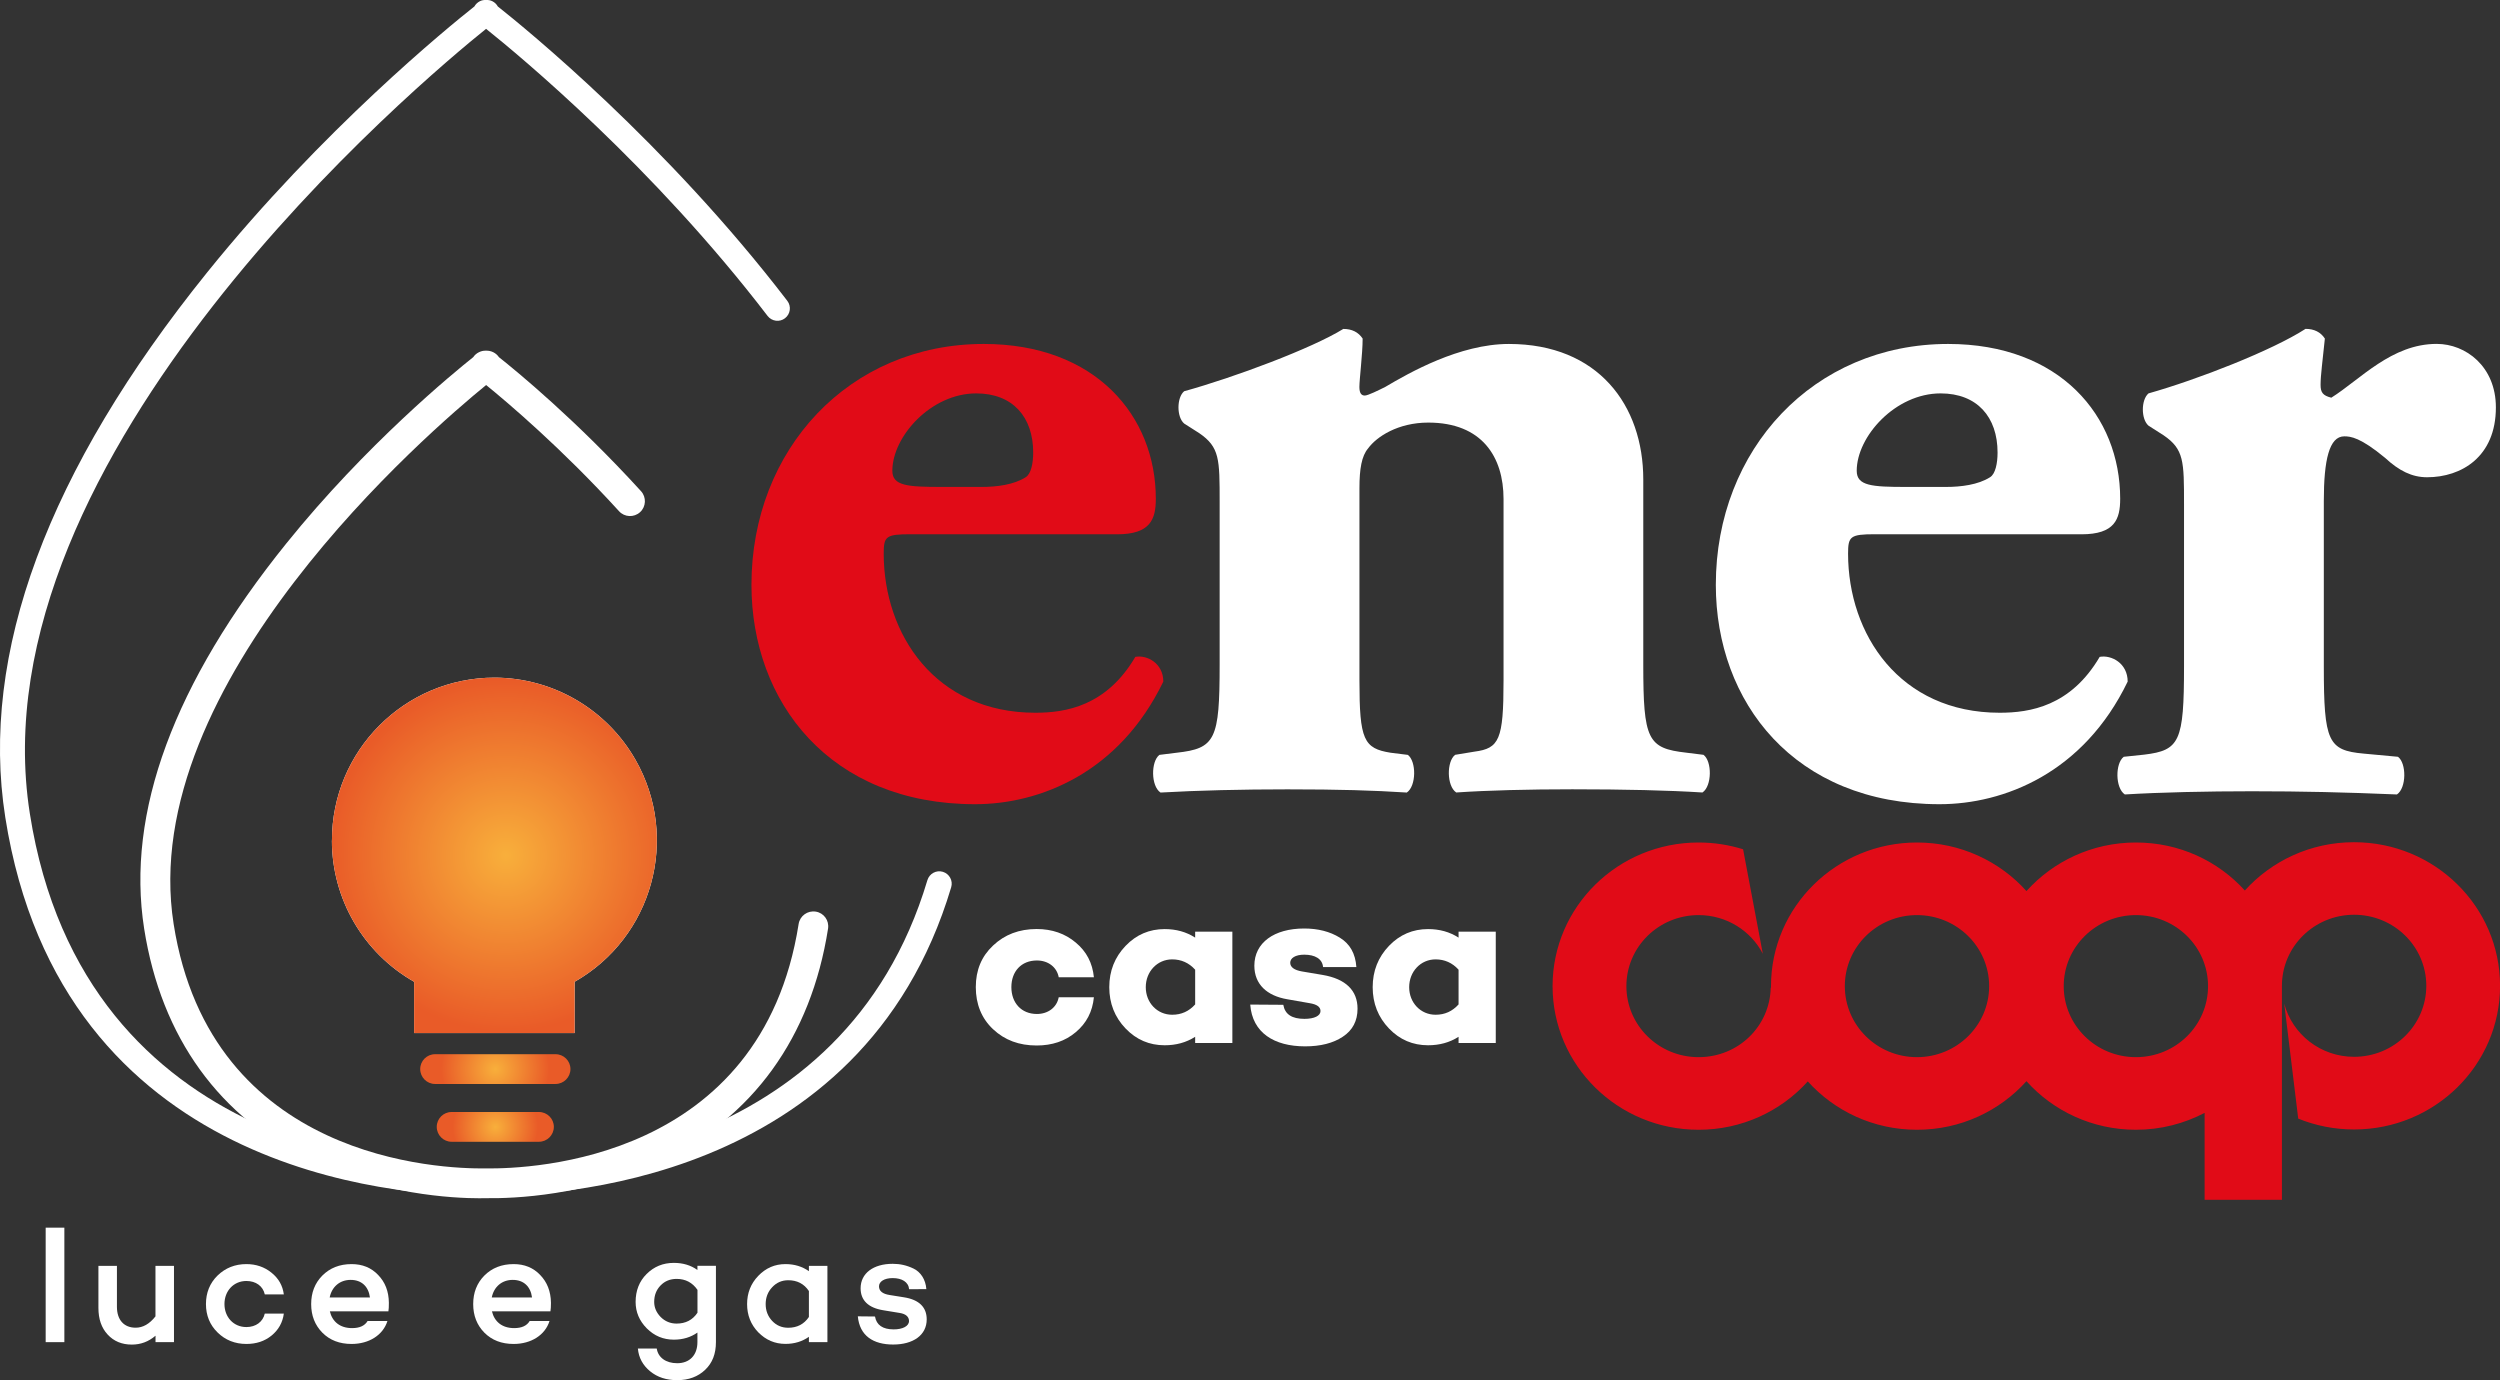
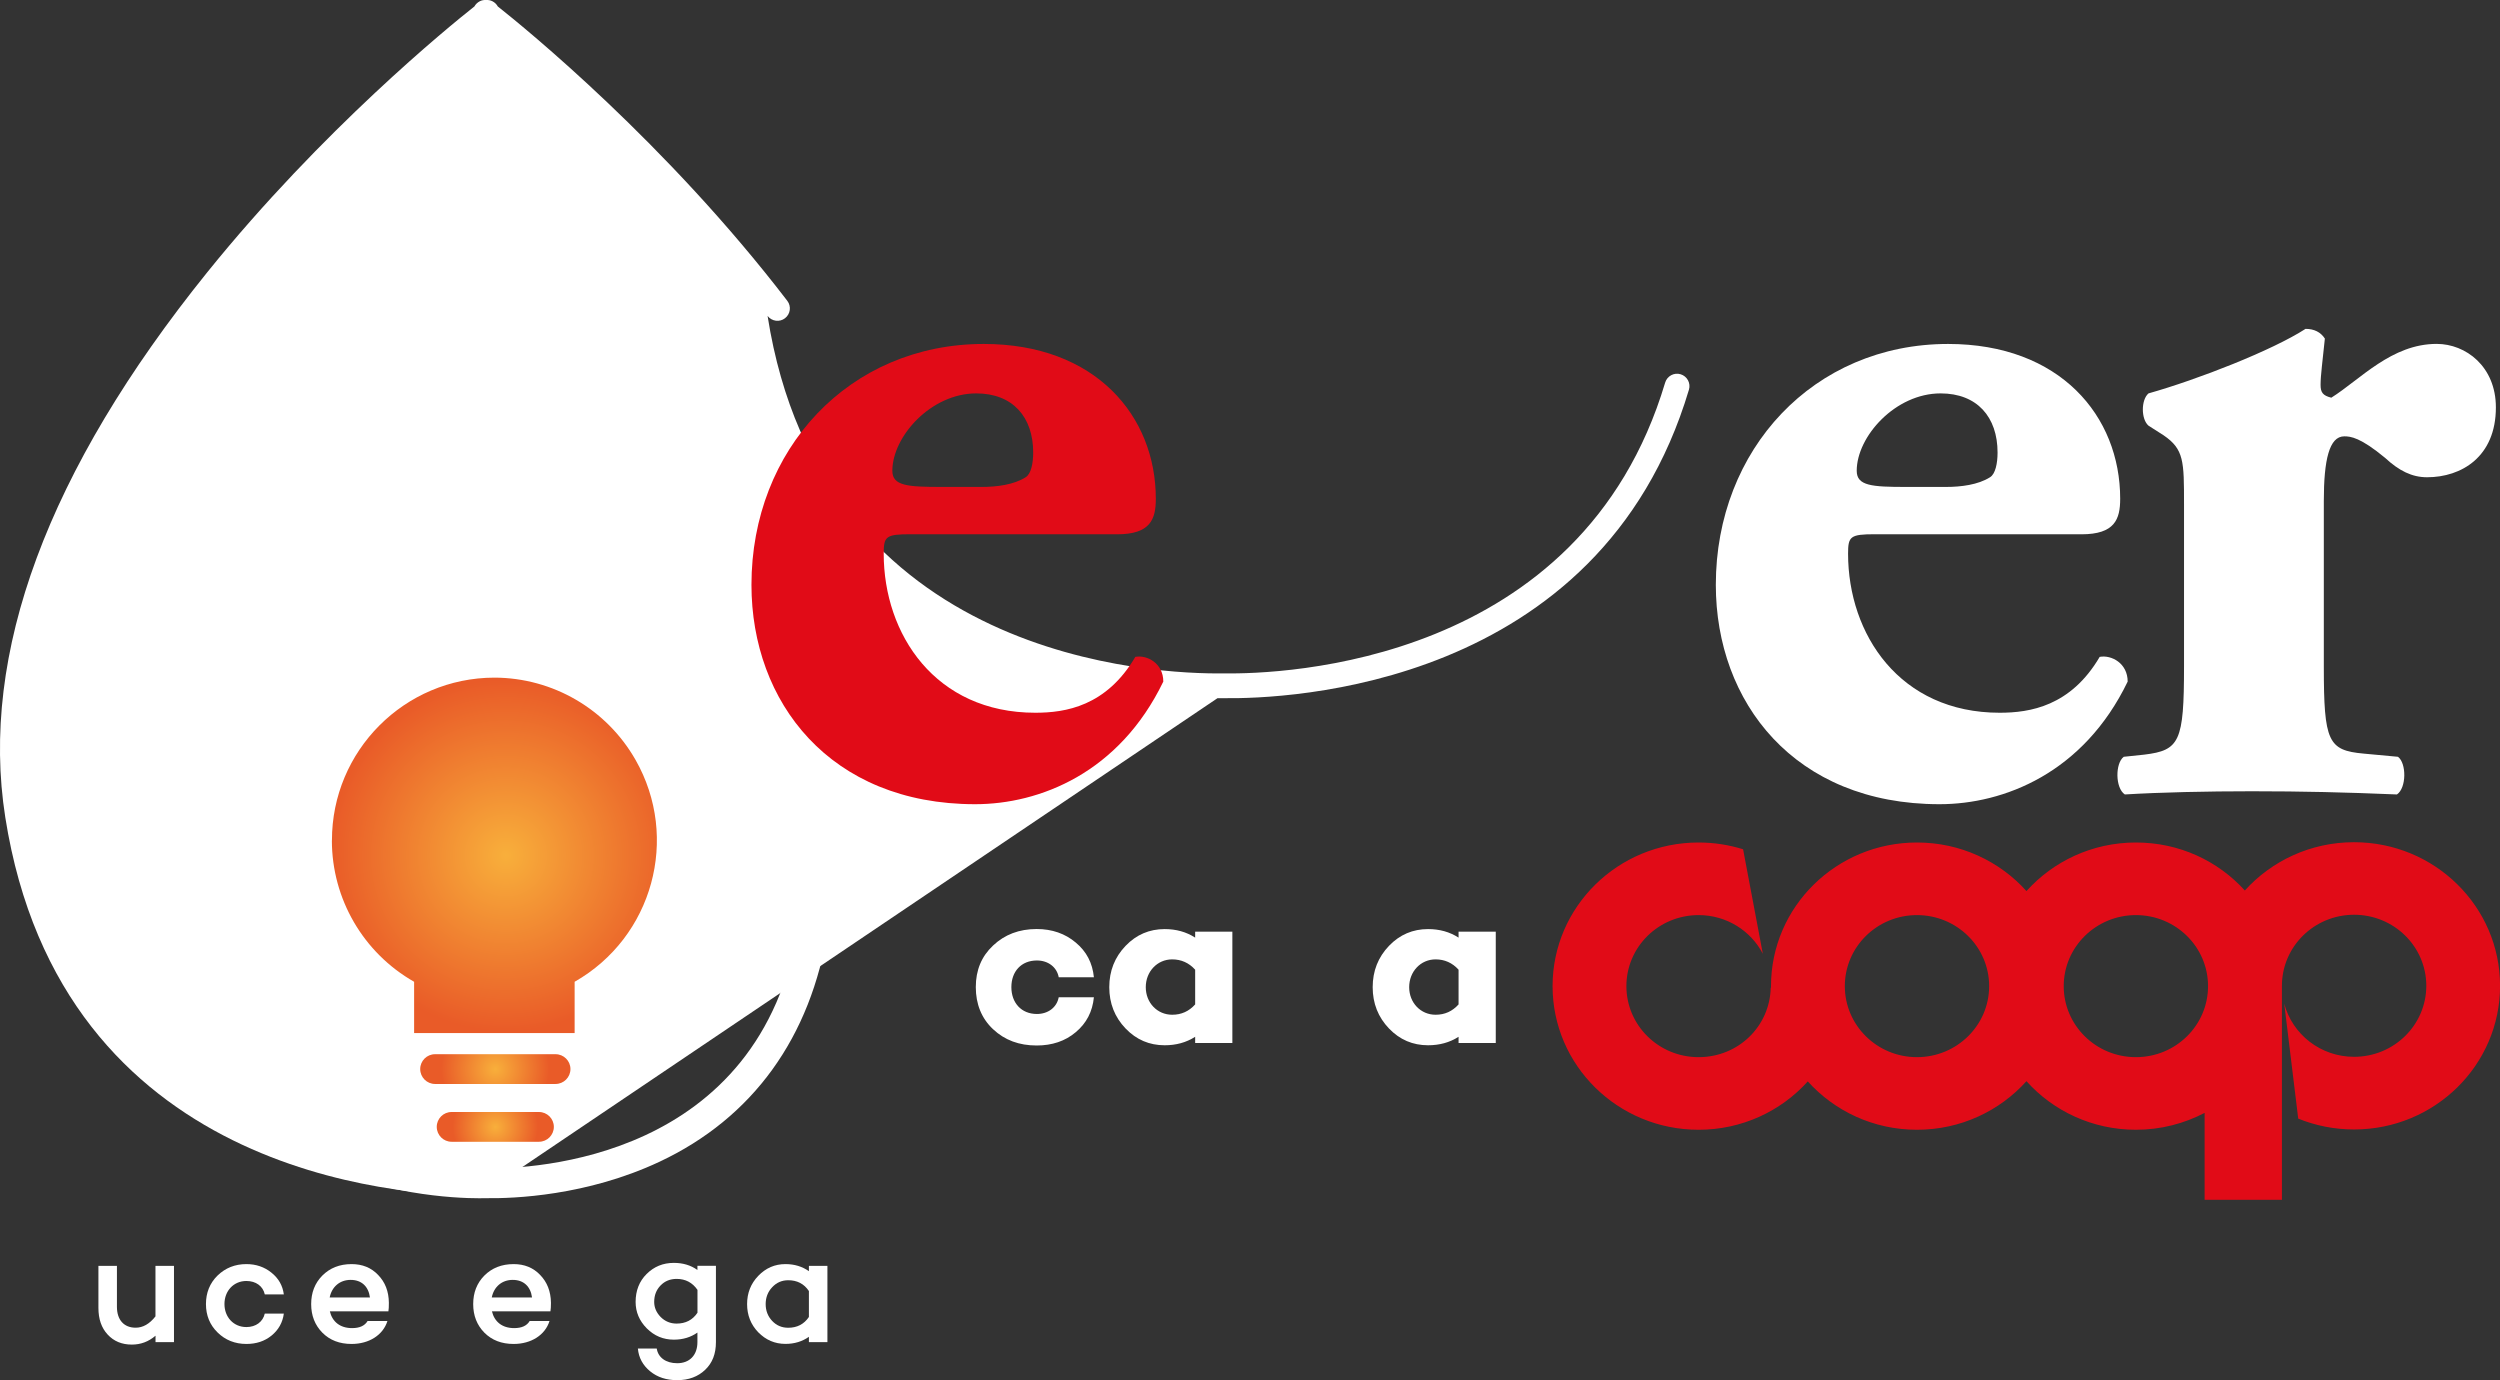
<svg xmlns="http://www.w3.org/2000/svg" xmlns:xlink="http://www.w3.org/1999/xlink" id="Livello_2" viewBox="0 0 430.8 237.84">
  <rect x="0" y="0" width="430.8" height="237.84" fill="#333333" stroke="none" />
  <defs>
    <style>.cls-1{clip-path:url(#clippath);}.cls-2{fill:#fff;}.cls-3{fill:#e10b17;}.cls-4{fill:url(#Sfumatura_senza_nome_3);}.cls-5{fill:url(#Sfumatura_senza_nome_3-3);}.cls-6{fill:url(#Sfumatura_senza_nome_3-2);}</style>
    <clipPath id="clippath">
      <path class="cls-2" d="M57.19,144.85c.01,10.07,5.42,19.35,14.17,24.33v8.84h27.66v-8.84c13.46-7.66,18.16-24.78,10.5-38.23-4.98-8.75-14.26-14.16-24.32-14.18-15.48,.02-28.03,12.59-28,28.08" />
    </clipPath>
    <radialGradient id="Sfumatura_senza_nome_3" cx="87.18" cy="147.4" fx="87.18" fy="147.4" r="30.32" gradientUnits="userSpaceOnUse">
      <stop offset="0" stop-color="#f8af3b" />
      <stop offset="1" stop-color="#e95b28" />
    </radialGradient>
    <radialGradient id="Sfumatura_senza_nome_3-2" cx="85.35" cy="184.22" fx="85.35" fy="184.22" r="9.33" xlink:href="#Sfumatura_senza_nome_3" />
    <radialGradient id="Sfumatura_senza_nome_3-3" cx="85.35" cy="194.19" fx="85.35" fy="194.19" r="7.36" xlink:href="#Sfumatura_senza_nome_3" />
  </defs>
  <g id="Livello_1-2">
    <g>
-       <rect class="cls-2" x="7.87" y="211.55" width="3.22" height="19.73" />
      <path class="cls-2" d="M82.92,206.49c-5.25,0-17.15-.71-29.02-6.28-16.06-7.54-26.11-21.43-29.06-40.18-3.14-19.99,5.11-42.33,24.52-66.41,13.73-17.04,28.79-29.37,32.18-32.07,.25-.36,.58-.66,1-.86,.38-.19,.79-.28,1.21-.26,.42-.02,.85,.07,1.24,.26,.41,.2,.74,.5,.99,.86,3.03,2.4,13.31,10.83,24.48,23.09,.95,1.04,.88,2.67-.17,3.62-1.04,.95-2.67,.88-3.62-.17-9.89-10.86-19.27-18.79-22.9-21.74-9.63,7.84-60.37,51.39-53.85,92.87,6.4,40.73,45.96,42.23,53.82,42.12,7.95,.1,47.48-1.38,53.88-42.12,.22-1.4,1.54-2.35,2.94-2.13,1.4,.21,2.35,1.53,2.13,2.93-2.94,18.75-12.99,32.64-29.06,40.18-12.52,5.87-25.07,6.34-29.89,6.27-.25,0-.52,0-.8,0" />
-       <path class="cls-2" d="M82.66,206.06c-14.19,0-72.1-3.84-81.75-65.22-4.43-28.17,7.28-59.76,34.78-93.89C55.56,22.31,77.36,4.58,81.75,1.11c.21-.38,.53-.69,.94-.9,.34-.17,.71-.23,1.08-.21,.36-.02,.74,.04,1.07,.21,.41,.2,.73,.52,.94,.9,4.74,3.75,29.07,23.55,49.89,50.73,.72,.94,.54,2.28-.4,3-.93,.72-2.28,.54-3-.4C112.56,28.69,89.65,9.68,83.76,4.97,72.76,13.81-4.57,78.4,5.14,140.18c9.36,59.57,67.11,61.75,78.59,61.6,10.21,.15,61.6-1.58,76.08-50.11,.34-1.13,1.53-1.78,2.66-1.44,1.13,.34,1.78,1.53,1.44,2.66-15.36,51.48-69.48,53.31-80.17,53.16-.32,0-.68,0-1.07,0" />
+       <path class="cls-2" d="M82.66,206.06c-14.19,0-72.1-3.84-81.75-65.22-4.43-28.17,7.28-59.76,34.78-93.89C55.56,22.31,77.36,4.58,81.75,1.11c.21-.38,.53-.69,.94-.9,.34-.17,.71-.23,1.08-.21,.36-.02,.74,.04,1.07,.21,.41,.2,.73,.52,.94,.9,4.74,3.75,29.07,23.55,49.89,50.73,.72,.94,.54,2.28-.4,3-.93,.72-2.28,.54-3-.4c9.36,59.57,67.11,61.75,78.59,61.6,10.21,.15,61.6-1.58,76.08-50.11,.34-1.13,1.53-1.78,2.66-1.44,1.13,.34,1.78,1.53,1.44,2.66-15.36,51.48-69.48,53.31-80.17,53.16-.32,0-.68,0-1.07,0" />
      <path class="cls-2" d="M29.99,231.28h-3.19v-1.11c-1.2,1.03-2.56,1.53-4.08,1.53-1.73,0-3.11-.58-4.17-1.73-1.06-1.14-1.59-2.67-1.59-4.58v-7.25h3.19v7.06c0,2.25,1.22,3.59,3.22,3.59,1.25,0,2.39-.64,3.42-1.95v-8.7h3.19v13.14Z" />
      <path class="cls-2" d="M45.63,226.36h3.28c-.2,1.53-.92,2.81-2.11,3.78-1.2,.98-2.64,1.45-4.34,1.45-1.97,0-3.64-.67-4.97-1.98-1.33-1.3-2-2.94-2-4.89s.66-3.61,2-4.92c1.34-1.3,3-1.97,4.97-1.97,1.67,0,3.11,.5,4.31,1.47,1.22,.97,1.94,2.22,2.14,3.75h-3.28c-.31-1.42-1.53-2.31-3.17-2.31-2.22,0-3.78,1.73-3.78,3.97s1.55,3.97,3.78,3.97c1.64,0,2.86-.92,3.17-2.33" />
      <path class="cls-2" d="M56.8,223.58h6.95c-.25-1.89-1.44-3.03-3.33-3.03s-3.25,1.22-3.61,3.03m10.12,2.39h-10.09c.41,1.75,1.72,2.89,3.83,2.89,1.31,0,2.19-.41,2.67-1.22h3.42c-.75,2.42-3.17,3.95-6.17,3.95-2.08,0-3.75-.64-5.05-1.95-1.28-1.31-1.92-2.94-1.92-4.92s.64-3.61,1.92-4.91c1.31-1.31,2.97-1.98,5.05-1.98,1.84,0,3.37,.61,4.56,1.86,1.22,1.25,1.84,2.84,1.86,4.81,0,.64-.02,1.14-.08,1.47" />
      <path class="cls-2" d="M84.73,223.58h6.95c-.25-1.89-1.44-3.03-3.33-3.03s-3.25,1.22-3.61,3.03m10.12,2.39h-10.09c.42,1.75,1.72,2.89,3.83,2.89,1.31,0,2.19-.41,2.67-1.22h3.42c-.75,2.42-3.17,3.95-6.17,3.95-2.09,0-3.75-.64-5.06-1.95-1.28-1.31-1.92-2.94-1.92-4.92s.64-3.61,1.92-4.91c1.31-1.31,2.97-1.98,5.06-1.98,1.83,0,3.36,.61,4.55,1.86,1.22,1.25,1.84,2.84,1.87,4.81,0,.64-.03,1.14-.09,1.47" />
      <path class="cls-2" d="M120.19,226.22v-3.95c-.87-1.25-2.06-1.89-3.59-1.89-1.14,0-2.06,.39-2.78,1.14-.73,.75-1.09,1.7-1.09,2.83,0,.95,.36,1.81,1.11,2.59,.75,.75,1.67,1.14,2.75,1.14,1.55,0,2.75-.61,3.59-1.86m3.19,5.05c0,2.03-.61,3.59-1.86,4.78-1.22,1.17-2.84,1.78-4.81,1.78-1.86,0-3.42-.5-4.67-1.53-1.25-1.03-1.97-2.33-2.11-3.92h3.25c.23,1.53,1.56,2.53,3.53,2.53,2.08,0,3.48-1.33,3.48-3.64v-1.64c-1.14,.8-2.48,1.22-4.06,1.22-1.81,0-3.36-.64-4.67-1.95-1.28-1.3-1.92-2.81-1.92-4.56,0-1.94,.64-3.56,1.89-4.8,1.28-1.28,2.84-1.92,4.7-1.92,1.58,0,2.92,.41,4.06,1.22v-.72h3.19v13.14Z" />
      <path class="cls-2" d="M139.39,226.94v-4.47c-.84-1.25-2.03-1.86-3.56-1.86-1.11,0-2.03,.41-2.78,1.22-.75,.8-1.11,1.78-1.11,2.89s.36,2.09,1.11,2.89c.75,.8,1.67,1.19,2.78,1.19,1.52,0,2.72-.61,3.56-1.86m3.19,4.34h-3.19v-.92c-1.14,.8-2.48,1.22-4.03,1.22-1.84,0-3.39-.67-4.7-2-1.28-1.33-1.92-2.95-1.92-4.86s.64-3.53,1.92-4.86c1.31-1.36,2.86-2.03,4.7-2.03,1.55,0,2.89,.42,4.03,1.22v-.92h3.19v13.14Z" />
-       <path class="cls-2" d="M150.78,226.86c.25,1.47,1.33,2.22,3.22,2.22,1.55,0,2.64-.56,2.64-1.44,0-.72-.53-1.22-1.59-1.39l-2.86-.47c-2.59-.42-3.89-1.73-3.89-3.78,0-2.59,2.2-4.22,5.53-4.22,1.25,0,2.41,.25,3.61,.83,1.19,.58,2.06,1.84,2.19,3.53l-2.97,.02c-.11-1.25-1.25-1.92-2.83-1.92-1.47,0-2.36,.61-2.36,1.42s.61,1.31,1.86,1.5l2.44,.39c2.62,.41,3.92,1.72,3.92,3.8,0,2.75-2.36,4.34-5.78,4.34s-5.78-1.5-6.09-4.86l2.95,.03Z" />
      <g>
        <path class="cls-2" d="M57.19,144.85c.01,10.07,5.42,19.35,14.17,24.33v8.84h27.66v-8.84c13.46-7.66,18.16-24.78,10.5-38.23-4.98-8.75-14.26-14.16-24.32-14.18-15.48,.02-28.03,12.59-28,28.08" />
        <g class="cls-1">
          <rect class="cls-4" x="57.17" y="116.78" width="60.01" height="61.25" />
        </g>
      </g>
      <path class="cls-6" d="M95.73,186.79h-20.76c-1.41,0-2.56-1.15-2.56-2.57s1.15-2.56,2.56-2.56h20.76c1.42,0,2.57,1.15,2.57,2.56s-1.15,2.57-2.57,2.57" />
      <path class="cls-5" d="M92.87,196.75h-15.05c-1.41,0-2.56-1.15-2.56-2.57s1.15-2.56,2.56-2.56h15.05c1.42,0,2.57,1.15,2.57,2.56s-1.15,2.57-2.57,2.57" />
      <path class="cls-3" d="M169.14,83.91c2.6,0,5.56-.37,7.6-1.67,.93-.56,1.3-2.41,1.3-4.26,0-6.12-3.52-10.19-9.82-10.19-7.78,0-14.45,7.41-14.45,13.34,0,2.59,2.6,2.78,8.53,2.78h6.85Zm-12.23,8.15c-4.26,0-4.63,.37-4.63,3.34,0,13.9,8.89,27.42,26.13,27.42,5.19,0,12.23-1.11,17.23-9.63,2.04-.37,4.82,1.11,4.82,4.26-7.6,15.75-21.31,21.13-32.43,21.13-25.02,0-38.54-17.6-38.54-37.8,0-23.35,16.86-41.51,40.03-41.51,19.27,0,29.65,12.41,29.65,26.68,0,3.53-.93,6.12-6.67,6.12h-35.58Z" />
-       <path class="cls-2" d="M210.17,86.5c0-7.41,0-9.45-3.52-11.86l-2.6-1.66c-1.3-1.11-1.3-4.45,0-5.56,8.71-2.41,22.06-7.41,27.43-10.74,1.48,0,2.59,.55,3.33,1.66,0,2.59-.56,7.04-.56,8.34,0,1.11,.37,1.48,.93,1.48s2.41-.93,3.52-1.48c4.08-2.41,12.79-7.41,21.31-7.41,15.38,0,23.16,10.56,23.16,23.35v31.88c0,12.97,.74,14.45,7.41,15.2l2.97,.37c1.48,1.11,1.48,5.37-.18,6.49-5.75-.37-13.53-.55-22.42-.55-7.41,0-14.64,.18-20.01,.55-1.67-1.11-1.67-5.37-.19-6.49l3.34-.55c4.26-.56,5-2.04,5-12.23v-31.31c0-7.23-3.7-13.16-12.97-13.16-5.19,0-8.89,2.41-10.37,4.45-1.11,1.3-1.49,3.52-1.49,6.85v33.17c0,10.2,.74,11.68,5.37,12.42l2.97,.37c1.48,1.11,1.48,5.37-.18,6.49-5.75-.37-11.68-.55-20.57-.55-7.78,0-15.38,.18-21.87,.55-1.67-1.11-1.67-5.37-.19-6.49l2.97-.37c6.67-.74,7.41-2.22,7.41-15.2v-27.98Z" />
      <path class="cls-2" d="M335.32,83.91c2.6,0,5.56-.37,7.6-1.67,.93-.56,1.3-2.41,1.3-4.26,0-6.12-3.52-10.19-9.82-10.19-7.78,0-14.45,7.41-14.45,13.34,0,2.59,2.59,2.78,8.53,2.78h6.85Zm-12.23,8.15c-4.26,0-4.63,.37-4.63,3.34,0,13.9,8.89,27.42,26.13,27.42,5.19,0,12.23-1.11,17.23-9.63,2.04-.37,4.82,1.11,4.82,4.26-7.6,15.75-21.31,21.13-32.43,21.13-25.02,0-38.54-17.6-38.54-37.8,0-23.35,16.86-41.51,40.03-41.51,19.27,0,29.65,12.41,29.65,26.68,0,3.53-.93,6.12-6.67,6.12h-35.58Z" />
      <path class="cls-2" d="M376.35,86.87c0-7.41,0-9.45-3.52-11.86l-2.6-1.66c-1.3-1.12-1.3-4.45,0-5.56,8.53-2.41,21.31-7.41,27.06-11.12,1.49,0,2.6,.56,3.33,1.67-.37,3.7-.74,6.3-.74,7.97,0,1.3,.37,1.85,1.85,2.22,5.01-3.15,10.38-9.27,18.16-9.27,5.01,0,10.2,3.89,10.2,10.94,0,8.52-5.93,12.04-11.86,12.04-2.6,0-4.82-1.11-7.23-3.34-4.26-3.53-5.93-3.71-7.04-3.71-2.59,0-3.52,4.08-3.52,11.12v28.54c0,12.97,.74,14.45,6.85,15.01l5.93,.55c1.48,1.11,1.48,5.37-.18,6.49-8.89-.37-16.31-.55-25.02-.55-7.6,0-15.75,.18-21.87,.55-1.67-1.11-1.67-5.37-.19-6.49l3.53-.37c6.11-.74,6.86-2.22,6.86-15.2v-27.98Z" />
      <path class="cls-3" d="M317.9,169.93c0,6.76,5.56,12.24,12.43,12.24s12.44-5.48,12.44-12.24-5.57-12.24-12.44-12.24-12.43,5.48-12.43,12.24m37.72,0c0,6.76,5.56,12.24,12.44,12.24s12.43-5.48,12.43-12.24-5.56-12.24-12.43-12.24-12.44,5.48-12.44,12.24m31.21-16.48c4.61-5.1,11.33-8.32,18.82-8.32,13.89,0,25.16,11.08,25.16,24.75s-11.26,24.75-25.16,24.75c-3.41,0-6.66-.67-9.62-1.87l-2.41-19.81c1.39,5.27,6.25,9.16,12.04,9.16,6.87,0,12.44-5.48,12.44-12.24s-5.57-12.24-12.44-12.24-12.44,5.48-12.44,12.24v36.88h-13.32v-14.98c-3.53,1.85-7.56,2.91-11.84,2.91-7.51,0-14.26-3.24-18.86-8.37-4.61,5.13-11.35,8.37-18.86,8.37s-14.21-3.22-18.82-8.33c-4.61,5.11-11.33,8.33-18.82,8.33-13.9,0-25.16-11.08-25.16-24.75s11.26-24.75,25.16-24.75c2.67,0,5.25,.41,7.67,1.17l3.4,18c-2.06-3.96-6.25-6.66-11.07-6.66-6.87,0-12.44,5.48-12.44,12.24s5.56,12.24,12.44,12.24,12.29-5.34,12.43-11.98h.05v-.26c0-13.67,11.26-24.75,25.16-24.75,7.51,0,14.25,3.24,18.86,8.37,4.61-5.13,11.35-8.37,18.86-8.37s14.16,3.19,18.77,8.27" />
      <path class="cls-2" d="M182.44,171.85h6.06c-.24,2.46-1.27,4.47-3.13,6.02-1.82,1.54-4.08,2.29-6.73,2.29-3.01,0-5.5-.91-7.52-2.81-1.98-1.86-2.97-4.32-2.97-7.25s.99-5.3,2.97-7.16c2.01-1.9,4.51-2.85,7.52-2.85,2.65,0,4.91,.79,6.73,2.33,1.86,1.54,2.89,3.53,3.13,5.98h-6.06c-.32-1.74-1.82-2.89-3.76-2.89-2.7,0-4.4,1.9-4.4,4.59s1.7,4.63,4.4,4.63c1.93,0,3.44-1.14,3.76-2.89" />
      <path class="cls-2" d="M205.95,173.08v-5.98c-1.07-1.19-2.41-1.78-3.96-1.78-2.57,0-4.55,2.1-4.55,4.79s1.98,4.75,4.55,4.75c1.59,0,2.89-.59,3.96-1.78m6.41,6.65h-6.41v-1.07c-1.55,.99-3.29,1.46-5.26,1.46-2.62,0-4.87-.95-6.73-2.89-1.86-1.94-2.81-4.32-2.81-7.12s.95-5.18,2.81-7.12c1.86-1.94,4.12-2.89,6.73-2.89,1.98,0,3.72,.48,5.26,1.47v-1.03h6.41v19.2Z" />
-       <path class="cls-2" d="M221.14,173.16c.28,1.62,1.47,2.41,3.64,2.41,1.7,0,2.77-.52,2.77-1.35,0-.71-.63-1.15-1.86-1.35l-3.88-.68c-3.48-.59-5.66-2.57-5.66-5.78,0-3.96,3.4-6.41,8.59-6.41,2.37,0,4.43,.52,6.14,1.58,1.74,1.07,2.69,2.73,2.85,5.07h-5.74c-.12-1.42-1.39-2.14-3.24-2.14-1.55,0-2.42,.6-2.42,1.39,0,.75,.68,1.27,2.02,1.5l3.56,.6c4,.68,6.02,2.69,6.02,5.82,0,2.09-.84,3.72-2.54,4.83-1.66,1.11-3.84,1.66-6.49,1.66-5.34,0-9.1-2.34-9.46-7.2l5.7,.04Z" />
      <path class="cls-2" d="M251.34,173.08v-5.98c-1.07-1.19-2.41-1.78-3.96-1.78-2.57,0-4.55,2.1-4.55,4.79s1.98,4.75,4.55,4.75c1.59,0,2.89-.59,3.96-1.78m6.41,6.65h-6.41v-1.07c-1.55,.99-3.29,1.46-5.26,1.46-2.62,0-4.87-.95-6.73-2.89-1.86-1.94-2.81-4.32-2.81-7.12s.95-5.18,2.81-7.12c1.86-1.94,4.12-2.89,6.73-2.89,1.98,0,3.72,.48,5.26,1.47v-1.03h6.41v19.2Z" />
    </g>
  </g>
</svg>